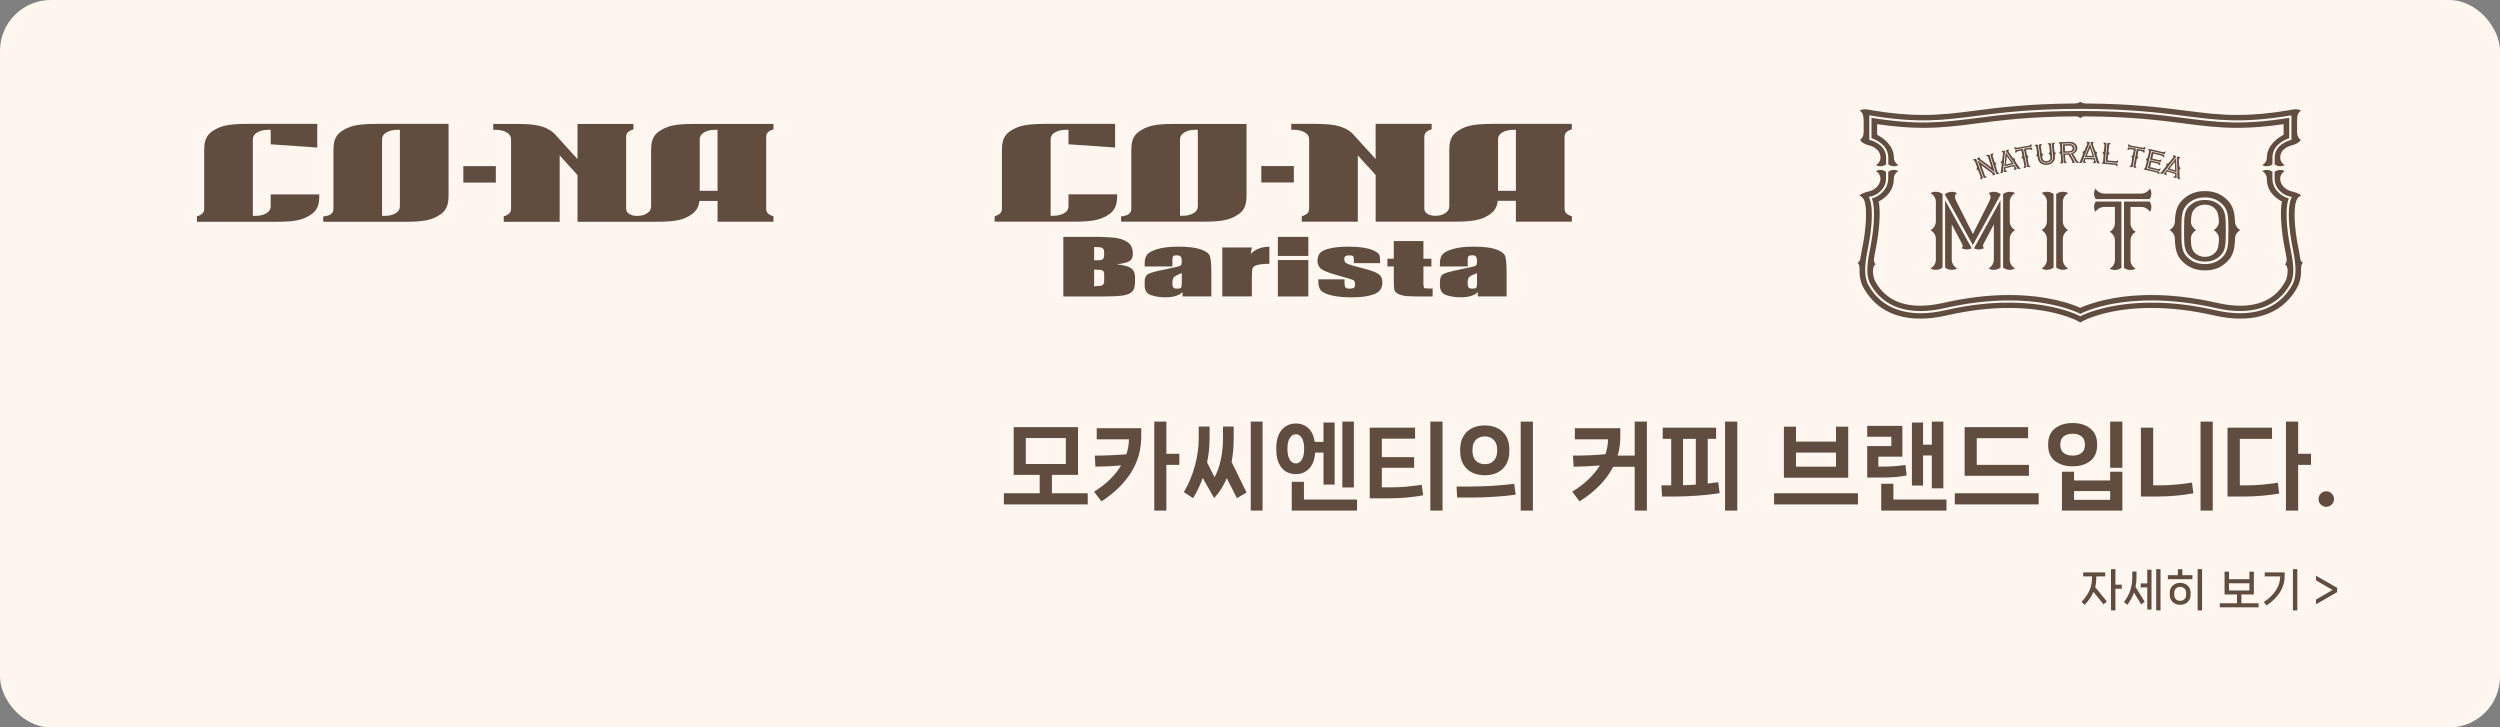
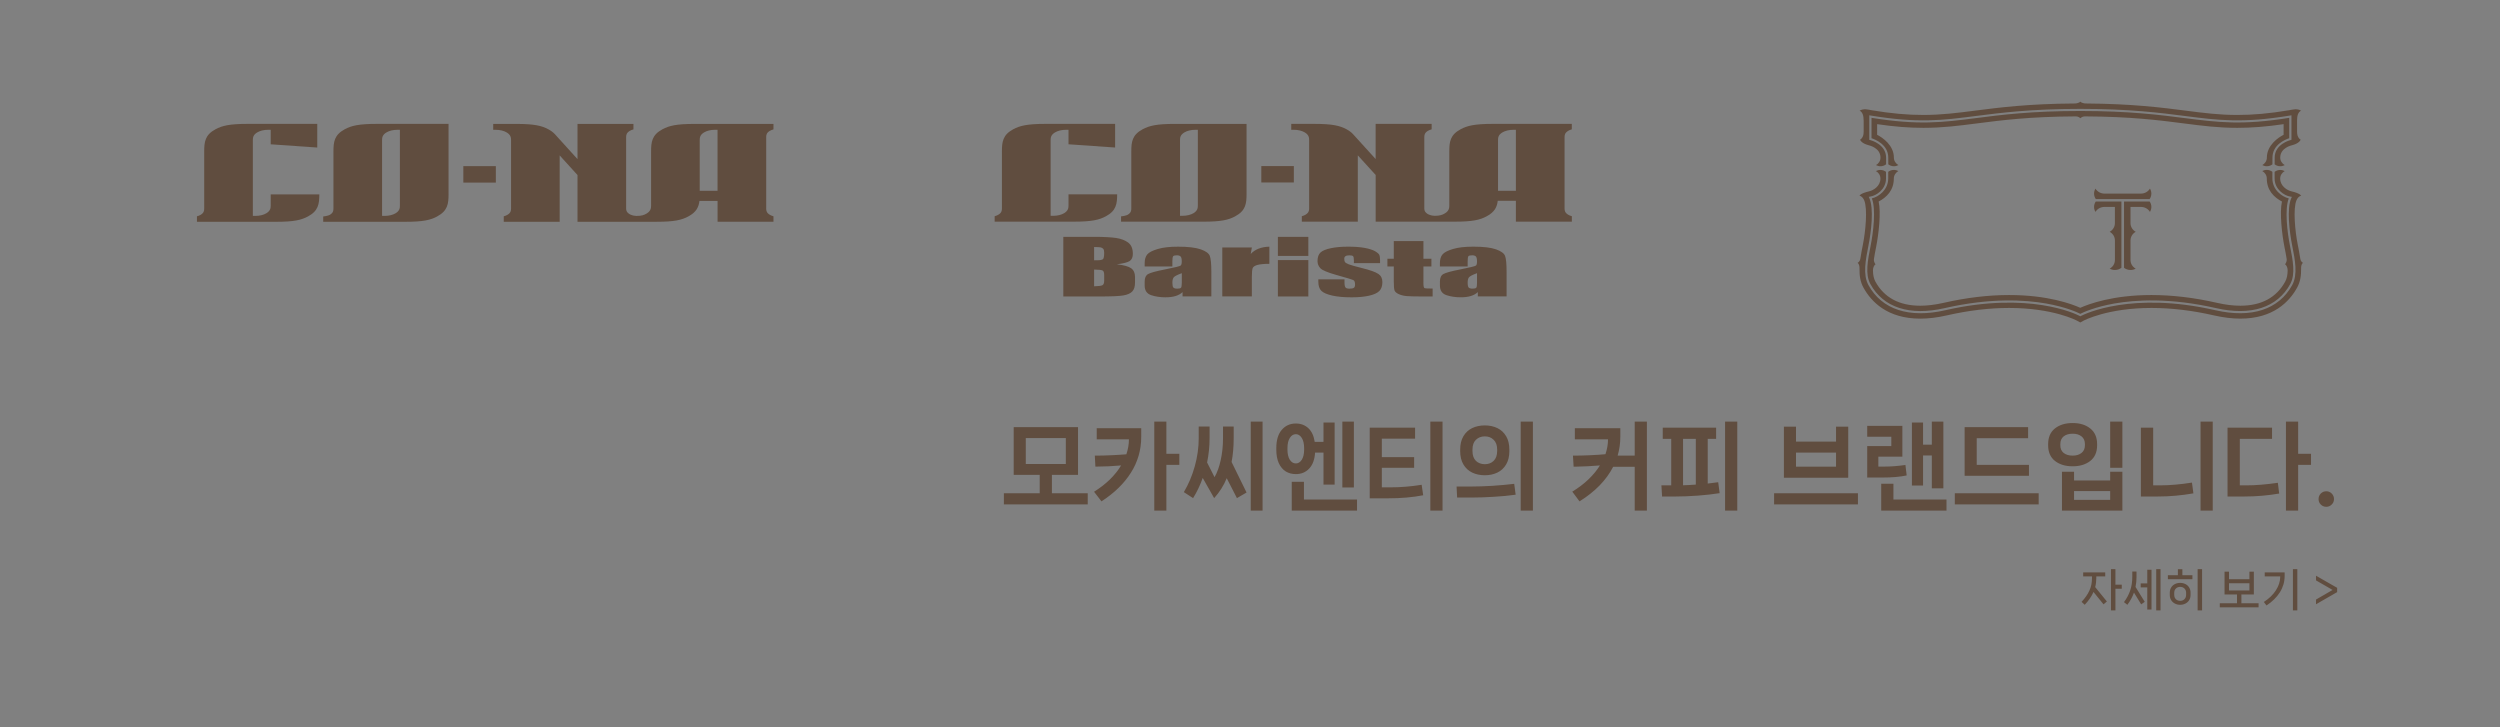
<svg xmlns="http://www.w3.org/2000/svg" width="787" height="229" viewBox="0 0 787 229" fill="none">
  <rect x="0" y="0" width="787" height="229" fill="#808080" stroke="none" />
-   <rect width="787" height="229" rx="16" fill="#FFF6F0" />
  <path d="M156.092 52.294H145.858V57.48H156.092V52.294ZM242.325 41.214C242.654 41.01 243.039 40.854 243.487 40.739V39.01H218.522C212.936 39.01 210.623 39.574 208.544 40.692C205.224 42.472 204.964 44.676 204.964 47.731V64.764C204.964 65.558 204.828 66.451 203.583 67.203C202.739 67.714 201.962 67.975 200.352 67.975C199.711 67.975 197.106 67.657 197.106 65.678V43.151C197.106 42.519 197.215 41.825 198.226 41.214C198.555 41.01 198.951 40.854 199.409 40.739V39.01H181.797V50.091L174.611 42.164C174.121 41.647 173.465 41.151 172.61 40.692C170.536 39.58 168.212 39.01 162.626 39.01H155.263V40.864H156.05C157.441 40.864 158.655 41.183 159.51 41.694C160.75 42.441 160.88 43.287 160.88 44.07V65.673C160.88 66.325 160.771 67.015 159.75 67.62C159.427 67.819 159.025 67.981 158.582 68.09V69.819H176.185V48.921L181.797 55.104V69.813H206.71C212.301 69.813 214.62 69.255 216.699 68.127C219.179 66.795 219.95 65.234 220.185 63.245H225.891V69.808H243.487V68.08C243.039 67.97 242.648 67.803 242.325 67.61C241.309 66.999 241.2 66.315 241.2 65.662V43.136C241.2 42.504 241.309 41.809 242.325 41.198M225.891 60.07H220.273V44.06C220.273 43.277 220.398 42.431 221.638 41.684C222.498 41.167 223.707 40.854 225.104 40.854H225.885V60.07H225.891ZM137.63 68.127C140.944 66.346 141.204 64.137 141.204 61.098V39H118.532C112.936 39 110.617 39.564 108.548 40.681C105.224 42.467 104.968 44.666 104.968 47.72V65.673C104.968 66.325 104.869 67.015 103.848 67.62C103.525 67.819 102.566 68.069 101.748 68.142V69.819H127.651C133.232 69.819 135.561 69.26 137.635 68.132M125.89 64.754C125.89 65.547 125.765 66.383 124.525 67.14C123.665 67.652 122.461 67.965 121.059 67.965H120.278V44.065C120.278 43.282 120.408 42.436 121.653 41.689C122.498 41.178 123.706 40.859 125.103 40.859H125.885V64.754H125.89ZM96.959 68.132C100.237 66.372 100.513 64.195 100.524 61.198H85.219V64.754C85.219 65.547 85.084 66.383 83.838 67.14C82.994 67.652 81.775 67.965 80.379 67.965H79.597V44.065C79.597 43.282 79.727 42.436 80.967 41.689C81.822 41.172 83.031 40.859 84.422 40.859H85.219V45.428L99.872 46.446V39H77.851C72.26 39 69.941 39.564 67.862 40.681C64.543 42.462 64.282 44.666 64.282 47.72V65.673C64.282 66.325 64.189 67.015 63.172 67.62C62.839 67.819 62.443 67.981 62 68.09V69.819H86.97C92.551 69.819 94.865 69.26 96.959 68.132Z" fill="#604D3F" />
  <path d="M407.306 52.269H397.061V57.446H407.306V52.269ZM493.638 41.197C493.963 40.998 494.357 40.838 494.802 40.724V39H469.81C464.217 39 461.9 39.565 459.823 40.678C456.496 42.459 456.239 44.656 456.239 47.709V64.728C456.239 65.515 456.107 66.412 454.858 67.165C454.013 67.673 453.237 67.935 451.627 67.935C450.988 67.935 448.374 67.621 448.374 65.647V43.138C448.374 42.504 448.488 41.808 449.493 41.197C449.824 40.998 450.223 40.838 450.68 40.724V39H433.051V50.066L425.854 42.145C425.363 41.625 424.707 41.129 423.856 40.678C421.779 39.565 419.45 39 413.857 39H406.484V40.855H407.277C408.664 40.855 409.885 41.169 410.741 41.682C411.985 42.424 412.117 43.269 412.117 44.056V65.641C412.117 66.292 412.003 66.977 410.981 67.587C410.661 67.787 410.25 67.947 409.811 68.061V69.779H427.435V48.902L433.056 55.083V69.779H457.997C463.595 69.779 465.924 69.219 468.001 68.095C470.484 66.771 471.254 65.207 471.488 63.221H477.201V69.779H494.819V68.061C494.368 67.947 493.98 67.781 493.655 67.587C492.639 66.977 492.525 66.292 492.525 65.641V43.138C492.525 42.504 492.633 41.808 493.655 41.197M477.201 60.054H471.58V44.062C471.58 43.28 471.705 42.436 472.949 41.688C473.811 41.174 475.021 40.861 476.419 40.861H477.201V60.054ZM351.547 83.202C353.556 82.957 354.897 82.62 355.593 82.197C356.267 81.758 356.62 80.999 356.62 79.903C356.62 78.265 356.124 77.107 355.165 76.37C354.195 75.646 352.934 75.16 351.358 74.915C349.778 74.681 347.46 74.556 344.401 74.556H334.733V93.332H345.954C349.857 93.332 352.431 93.229 353.698 92.99C354.948 92.767 355.873 92.356 356.443 91.746C357.026 91.129 357.305 90.193 357.305 88.921V87.18C357.305 85.959 356.906 85.057 356.107 84.463C355.296 83.875 353.79 83.447 351.547 83.196M347.597 88.367C347.597 89.126 347.403 89.594 347.032 89.788C346.661 89.982 345.794 90.096 344.424 90.119V84.857C345.862 84.88 346.764 84.977 347.101 85.154C347.432 85.325 347.597 85.81 347.597 86.615V88.367ZM347.215 81.575C346.947 81.809 346.347 81.929 345.4 81.929H344.424V77.763C345.417 77.78 346.096 77.803 346.445 77.866C346.787 77.934 347.067 78.083 347.283 78.317C347.5 78.551 347.597 78.962 347.597 79.555C347.597 80.662 347.472 81.341 347.215 81.581M388.837 68.095C392.153 66.32 392.416 64.112 392.416 61.07V39.006H369.713C364.12 39.006 361.791 39.571 359.719 40.684C356.392 42.47 356.135 44.661 356.135 47.715V65.647C356.135 66.297 356.033 66.982 355.017 67.593C354.691 67.793 353.733 68.038 352.911 68.112V69.784H378.844C384.431 69.784 386.76 69.225 388.837 68.101M377.081 64.728C377.081 65.515 376.955 66.354 375.717 67.108C374.86 67.616 373.645 67.935 372.247 67.935H371.465V44.062C371.465 43.28 371.596 42.436 372.846 41.688C373.69 41.174 374.9 40.861 376.299 40.861H377.081V64.728ZM348.111 68.101C351.393 66.343 351.672 64.174 351.684 61.172H336.366V64.734C336.366 65.521 336.229 66.36 334.985 67.113C334.134 67.621 332.924 67.941 331.52 67.941H330.738V44.062C330.738 43.28 330.87 42.436 332.114 41.688C332.97 41.174 334.18 40.861 335.567 40.861H336.366V45.42L351.039 46.442V39H328.986C323.388 39 321.065 39.565 318.987 40.678C315.666 42.459 315.403 44.656 315.403 47.709V65.641C315.403 66.292 315.312 66.977 314.29 67.587C313.959 67.781 313.566 67.947 313.115 68.061V69.779H338.106C343.699 69.779 346.022 69.219 348.111 68.095M402.278 93.332H411.866V81.861H402.278V93.332ZM402.278 80.565H411.866V74.556H402.278V80.565ZM448.095 88.978V83.881H450.611V81.444H448.095V75.885H438.763V81.444H436.755V83.881H438.763V88.567C438.763 90.096 438.849 91.078 439.02 91.483C439.191 91.888 439.619 92.259 440.304 92.585C440.995 92.898 441.8 93.104 442.707 93.201C443.615 93.281 445.127 93.326 447.244 93.326H450.994V90.838C449.476 90.838 448.614 90.792 448.403 90.678C448.197 90.553 448.089 89.999 448.089 88.978M433.89 86.227C433.039 85.633 431.27 85.005 428.565 84.338C426.544 83.835 425.209 83.453 424.553 83.196C423.902 82.922 423.502 82.683 423.377 82.46C423.234 82.249 423.177 81.901 423.177 81.427C423.177 81.073 423.308 80.816 423.571 80.645C423.828 80.468 424.222 80.377 424.752 80.377C425.392 80.377 425.802 80.468 425.957 80.668C426.122 80.85 426.202 81.301 426.202 82.009V82.842H434.443V81.952C434.443 81.176 434.369 80.605 434.209 80.246C434.044 79.886 433.581 79.492 432.828 79.058C432.069 78.636 430.967 78.294 429.558 78.031C428.131 77.774 426.413 77.649 424.381 77.649C422.35 77.649 420.54 77.803 418.994 78.123C417.447 78.436 416.369 78.882 415.718 79.464C415.073 80.057 414.753 80.965 414.753 82.192C414.753 83.053 415.062 83.807 415.649 84.44C416.254 85.074 417.915 85.77 420.649 86.546C423.913 87.454 425.711 88.007 426.065 88.196C426.402 88.373 426.567 88.846 426.567 89.571C426.567 90.108 426.442 90.45 426.173 90.61C425.911 90.792 425.46 90.872 424.798 90.872C424.187 90.872 423.771 90.747 423.571 90.496C423.36 90.262 423.246 89.714 423.246 88.886V87.927H415.01V88.664C415.01 89.948 415.318 90.912 415.952 91.54C416.585 92.168 417.738 92.676 419.428 93.052C421.111 93.423 423.126 93.6 425.494 93.6C427.623 93.6 429.455 93.429 430.973 93.087C432.48 92.75 433.558 92.259 434.203 91.614C434.843 90.975 435.174 90.039 435.174 88.784C435.174 87.665 434.751 86.792 433.901 86.221M377.965 78.488C376.361 77.923 373.987 77.654 370.843 77.654C368.206 77.654 366.077 77.894 364.439 78.391C362.79 78.882 361.694 79.441 361.146 80.103C360.615 80.748 360.341 81.667 360.341 82.854V83.881H369.062V82.272C369.062 81.416 369.153 80.879 369.302 80.679C369.45 80.474 369.838 80.371 370.46 80.371C371.025 80.371 371.419 80.497 371.659 80.748C371.893 80.987 372.018 81.507 372.018 82.312C372.018 82.957 371.898 83.373 371.693 83.59C371.47 83.795 369.838 84.201 366.779 84.806C363.92 85.365 362.133 85.861 361.42 86.272C360.701 86.683 360.341 87.471 360.341 88.624V89.885C360.341 91.443 361.015 92.448 362.373 92.915C363.731 93.372 365.227 93.595 366.853 93.595C368.097 93.595 369.165 93.463 370.072 93.189C370.962 92.91 371.704 92.505 372.269 91.951V93.315H381.332V85.588C381.332 83.048 381.161 81.37 380.842 80.548C380.522 79.732 379.563 79.047 377.971 78.482M372.024 89.166C372.024 89.936 371.933 90.416 371.756 90.598C371.567 90.787 371.196 90.867 370.614 90.867C369.998 90.867 369.587 90.758 369.382 90.519C369.165 90.296 369.068 89.771 369.068 88.983C369.068 88.281 369.193 87.751 369.433 87.385C369.673 87.009 370.529 86.546 372.03 85.998V89.172L372.024 89.166ZM470.906 78.482C469.314 77.917 466.94 77.649 463.789 77.649C461.158 77.649 459.024 77.888 457.386 78.385C455.742 78.876 454.652 79.435 454.099 80.097C453.556 80.742 453.282 81.661 453.282 82.848V83.875H462.02V82.266C462.02 81.41 462.094 80.873 462.248 80.674C462.402 80.468 462.791 80.365 463.424 80.365C463.978 80.365 464.377 80.491 464.605 80.742C464.839 80.982 464.965 81.501 464.965 82.306C464.965 82.951 464.857 83.367 464.651 83.584C464.434 83.79 462.796 84.195 459.743 84.8C456.884 85.359 455.103 85.856 454.367 86.267C453.653 86.678 453.288 87.465 453.288 88.618V89.879C453.288 91.437 453.967 92.442 455.32 92.91C456.684 93.366 458.173 93.589 459.811 93.589C461.044 93.589 462.128 93.458 463.025 93.184C463.926 92.904 464.651 92.499 465.222 91.945V93.309H474.273V85.582C474.273 83.042 474.108 81.364 473.788 80.542C473.463 79.726 472.504 79.041 470.906 78.476M464.965 89.16C464.965 89.931 464.879 90.41 464.708 90.593C464.531 90.781 464.149 90.861 463.561 90.861C462.973 90.861 462.539 90.752 462.328 90.513C462.129 90.29 462.02 89.765 462.02 88.978C462.02 88.276 462.134 87.745 462.374 87.379C462.608 87.003 463.481 86.541 464.965 85.993V89.166V89.16ZM394.082 77.911H384.779V93.309H394.082V87.225C394.082 85.73 394.179 84.788 394.356 84.372C394.539 83.961 395.03 83.63 395.834 83.402C396.633 83.185 397.889 83.053 399.595 83.053V77.649C397.021 77.729 395.064 78.493 393.723 79.949L394.088 77.917L394.082 77.911Z" fill="#604D3F" />
-   <path d="M642.691 60.793C643.188 60.519 643.759 60.37 644.369 60.37C645.168 60.37 645.893 60.639 646.464 61.078V84.226C645.893 84.666 645.168 84.934 644.369 84.934C643.759 84.934 643.188 84.78 642.691 84.506C643.696 83.947 644.369 82.914 644.369 81.727V75.215C644.369 74.033 643.69 73 642.691 72.441C643.69 71.888 644.369 70.855 644.369 69.662V63.572C644.369 62.385 643.696 61.346 642.691 60.793ZM649.386 60.365C648.593 60.365 647.868 60.633 647.291 61.078V84.226C647.868 84.666 648.598 84.934 649.386 84.934C649.997 84.934 650.579 84.78 651.07 84.506C650.065 83.947 649.386 82.914 649.386 81.727V75.215C649.386 74.033 650.059 73 651.07 72.441C650.059 71.888 649.386 70.855 649.386 69.662V63.572C649.386 62.385 650.065 61.352 651.07 60.793C650.573 60.519 649.997 60.37 649.386 60.365Z" fill="#604D3F" />
-   <path d="M694.107 62.95C696.122 62.95 697.617 63.526 698.975 64.822C700.613 66.385 700.682 68.406 700.682 72.481V72.817C700.682 76.887 700.613 78.918 698.975 80.477C697.623 81.772 696.122 82.348 694.107 82.348C692.109 82.348 690.546 81.749 689.21 80.477C687.607 78.941 687.538 76.967 687.549 72.989V72.315C687.544 68.332 687.612 66.351 689.21 64.822C690.551 63.543 692.109 62.95 694.107 62.95ZM697.32 79.546C698.085 78.736 698.427 77.846 698.541 75.209C698.541 74.027 697.839 72.989 696.841 72.435C697.845 71.882 698.524 70.854 698.524 69.661C698.393 67.344 698.045 66.511 697.326 65.741C696.607 64.947 695.488 64.428 694.107 64.428C692.743 64.428 691.596 64.947 690.871 65.741C690.141 66.511 689.81 67.344 689.695 69.661C689.701 70.843 690.38 71.876 691.373 72.429C690.38 72.989 689.655 74.056 689.678 75.249C689.73 77.823 690.101 78.736 690.865 79.54C691.584 80.334 692.737 80.847 694.107 80.847C695.477 80.847 696.601 80.334 697.32 79.535M703.564 69.821C703.627 70.94 704.3 71.904 705.253 72.429C704.254 72.989 703.575 74.016 703.581 75.203C703.495 78.131 703.096 80.471 701.035 82.44C699.238 84.169 697.035 85.133 694.113 85.128C691.191 85.128 688.959 84.163 687.156 82.44C685.055 80.431 684.707 78.034 684.645 74.952C684.559 73.873 683.914 72.943 682.978 72.429C683.988 71.87 684.662 70.837 684.662 69.656C684.764 66.894 685.21 64.702 687.156 62.841C688.959 61.112 691.196 60.153 694.113 60.153C697.035 60.153 699.243 61.118 701.041 62.841C702.999 64.713 703.461 66.922 703.569 69.713V69.821H703.564ZM701.503 72.812V72.469C701.503 68.183 701.424 66.037 699.557 64.257C698.039 62.796 696.356 62.151 694.107 62.157C691.875 62.157 690.129 62.819 688.634 64.257C686.796 66.009 686.716 68.103 686.711 72.298V72.977C686.711 77.178 686.796 79.267 688.628 81.019C690.123 82.457 691.87 83.125 694.101 83.125C696.333 83.125 698.034 82.48 699.552 81.019C701.418 79.232 701.503 77.098 701.498 72.812" fill="#604D3F" />
-   <path d="M607.735 60.792C608.226 60.519 608.796 60.37 609.413 60.37C610.206 60.37 610.925 60.633 611.507 61.078V84.226C610.925 84.665 610.206 84.939 609.413 84.939C608.796 84.939 608.226 84.785 607.729 84.511C608.739 83.952 609.413 82.919 609.413 81.732V75.22C609.413 74.039 608.739 73 607.735 72.447C608.733 71.893 609.413 70.86 609.413 69.673V63.583C609.413 62.396 608.733 61.358 607.735 60.804M626.123 63.583L621.061 73.662L615.97 63.583C615.365 62.385 615.097 61.358 616.096 60.804C615.605 60.53 615.028 60.376 614.412 60.382C613.579 60.382 612.808 60.684 612.215 61.169L621.05 77.143L629.856 61.169C629.268 60.678 628.497 60.382 627.658 60.382C627.042 60.382 626.477 60.536 625.98 60.81C626.979 61.363 626.654 62.516 626.117 63.589M614.412 84.945C615.028 84.945 615.599 84.785 616.096 84.511C615.091 83.952 614.412 82.919 614.412 81.738V70.626C614.532 70.86 616.815 75.22 617.659 76.733C618.019 77.372 617.848 77.857 617.522 78.091C618.019 78.365 618.584 78.525 619.2 78.525C619.737 78.525 620.239 78.399 620.696 78.176L612.323 63.047V84.243C612.894 84.683 613.624 84.951 614.418 84.951M624.582 78.097C624.246 77.868 624.069 77.377 624.44 76.738L627.658 70.632V81.743C627.658 82.93 626.979 83.963 625.98 84.523C626.477 84.797 627.042 84.951 627.658 84.951C628.452 84.951 629.176 84.683 629.753 84.243V63.058L621.409 78.182C621.854 78.399 622.362 78.53 622.904 78.525C623.509 78.525 624.086 78.371 624.577 78.091M632.669 60.382C631.876 60.382 631.145 60.65 630.58 61.084V84.232C631.145 84.671 631.876 84.939 632.669 84.939C633.28 84.939 633.856 84.78 634.341 84.511C633.343 83.952 632.669 82.919 632.669 81.732V75.22C632.669 74.039 633.343 73 634.347 72.447C633.343 71.893 632.669 70.86 632.669 69.667V63.578C632.669 62.39 633.348 61.352 634.347 60.798C633.851 60.524 633.286 60.37 632.669 60.376" fill="#604D3F" />
  <path d="M673.961 60.947C675.177 60.947 676.232 60.313 676.803 59.377C677.083 59.834 677.248 60.376 677.248 60.953C677.248 61.58 677.049 62.163 676.706 62.659H659.75C659.413 62.163 659.208 61.58 659.208 60.953C659.208 60.382 659.373 59.845 659.647 59.377C660.224 60.313 661.274 60.947 662.495 60.947H673.967H673.961ZM659.642 66.705C660.218 65.769 661.268 65.136 662.49 65.142H665.771V70.272C665.771 71.425 665.103 72.43 664.133 72.972C665.103 73.514 665.771 74.519 665.777 75.671V81.852C665.771 83.022 665.115 84.032 664.133 84.569C664.613 84.837 665.178 84.991 665.771 84.991C666.553 84.991 667.261 84.729 667.82 84.301V63.435H659.744C659.413 63.92 659.208 64.508 659.208 65.142C659.208 65.707 659.373 66.243 659.647 66.705M668.636 84.301C669.196 84.729 669.909 84.991 670.685 84.991C671.284 84.991 671.838 84.843 672.323 84.575C671.336 84.032 670.685 83.022 670.685 81.858V75.694C670.685 74.53 671.341 73.52 672.323 72.972C671.341 72.43 670.685 71.414 670.685 70.261V65.142H673.967C675.182 65.142 676.238 65.764 676.809 66.705C677.088 66.249 677.254 65.707 677.254 65.136C677.254 64.508 677.054 63.92 676.712 63.435H668.642V84.301H668.636Z" fill="#604D3F" />
  <path d="M718.882 42.433V39.083C713.517 39.876 708.837 40.247 704.312 40.247C698.359 40.247 693.348 39.608 687.55 38.86C679.714 37.85 670.868 36.714 656.429 36.64C655.926 36.634 655.407 36.748 654.899 37.211C654.391 36.748 653.872 36.634 653.375 36.64C638.942 36.714 630.09 37.85 622.254 38.86C616.45 39.608 611.451 40.247 605.498 40.247C600.972 40.247 596.287 39.876 590.922 39.083V42.433C592.64 43.312 596.195 45.726 596.195 49.629C596.195 50.628 596.778 51.501 597.622 51.969C597.211 52.198 596.72 52.335 596.207 52.335C595.539 52.335 594.911 52.106 594.438 51.73L594.426 49.624C594.426 45.469 590.243 43.865 589.147 43.511V37.091C603.98 39.493 611.559 38.523 622.02 37.182C629.782 36.178 639.438 34.934 654.899 34.939C670.366 34.939 680.022 36.183 687.784 37.182C698.239 38.523 705.818 39.493 720.651 37.091V43.511C719.555 43.865 715.372 45.469 715.372 49.624L715.361 51.73C714.887 52.106 714.265 52.335 713.586 52.335C713.072 52.335 712.587 52.203 712.17 51.969C713.015 51.507 713.609 50.628 713.609 49.624C713.609 45.726 717.164 43.306 718.876 42.433M586.682 37.941V41.497C586.682 43.5 585.552 43.956 585.552 43.956C585.552 43.956 585.848 45.098 588.234 45.714C588.514 45.788 591.978 46.57 591.978 49.624C591.978 50.628 591.407 51.501 590.562 51.969C590.979 52.198 591.458 52.335 591.978 52.335C592.646 52.335 593.256 52.106 593.741 51.73V49.629C593.736 45.383 588.919 44.133 588.713 44.088L588.451 44.019V36.292L588.856 36.366C603.854 38.849 611.439 37.867 621.929 36.52C629.708 35.521 639.387 34.271 654.899 34.271C670.411 34.271 680.096 35.521 687.875 36.52C698.365 37.867 705.944 38.843 720.937 36.366L721.348 36.292V44.019L721.085 44.088C720.88 44.133 716.063 45.383 716.068 49.624L716.057 51.73C716.542 52.106 717.141 52.335 717.815 52.335C718.334 52.335 718.819 52.198 719.23 51.969C718.391 51.501 717.821 50.628 717.815 49.624C717.815 46.565 721.279 45.788 721.559 45.714C723.944 45.104 724.247 43.951 724.247 43.951C724.247 43.951 723.117 43.494 723.117 41.497V37.941C723.117 36.469 723.402 35.316 724.384 34.837C723.025 34.066 721.741 34.511 720.634 34.694C714.459 35.738 709.265 36.189 704.3 36.189C698.627 36.189 693.759 35.567 688.103 34.837C680.559 33.866 671.227 32.668 656.577 32.576C656.029 32.576 655.173 32.342 654.893 32C654.608 32.337 653.758 32.571 653.204 32.576C638.548 32.662 629.228 33.861 621.678 34.837C616.033 35.561 611.154 36.183 605.487 36.189C600.521 36.189 595.328 35.733 589.153 34.694C588.051 34.511 586.761 34.066 585.403 34.837C586.379 35.31 586.67 36.463 586.67 37.941M725 82.754C724.275 82.354 724.167 81.721 724.076 81.116C723.87 79.735 723.596 78.342 723.322 76.961C722.506 72.892 721.793 65.712 722.934 63.041C723.465 61.803 724.401 61.586 724.401 61.586C724.401 61.586 724.081 60.867 721.319 60.222C720.081 59.937 717.803 58.63 717.803 56.21C717.803 55.205 718.38 54.332 719.224 53.858C718.814 53.63 718.328 53.499 717.803 53.499C717.136 53.499 716.531 53.727 716.051 54.104V56.21C716.051 59.571 719.03 61.592 721.039 61.9L721.484 61.968L721.302 62.362C719.829 65.621 720.714 72.954 721.576 77.269C722.472 81.778 723.396 86.446 721.587 89.739C717.37 97.45 708.78 100.263 697.4 97.661C671.085 91.64 656.326 98.825 655.139 99.436L654.888 99.573H654.882L654.637 99.436C653.45 98.819 638.691 91.634 612.381 97.661C601.001 100.269 592.412 97.455 588.183 89.739C586.379 86.441 587.304 81.778 588.194 77.269C589.056 72.954 589.94 65.615 588.462 62.356L588.285 61.962L588.725 61.888C590.739 61.586 593.713 59.566 593.713 56.204V54.098C593.233 53.727 592.628 53.493 591.961 53.493C591.441 53.493 590.962 53.624 590.54 53.853C591.384 54.326 591.961 55.2 591.961 56.204C591.961 58.624 589.689 59.937 588.451 60.216C585.683 60.861 585.363 61.58 585.363 61.58C585.363 61.58 586.311 61.797 586.836 63.03C587.983 65.701 587.258 72.88 586.448 76.95C586.174 78.331 585.9 79.723 585.694 81.104C585.603 81.709 585.494 82.343 584.775 82.742C585.346 83.227 585.386 84.009 585.369 84.552C585.323 86.703 585.62 88.74 586.607 90.527C589.056 94.99 594.141 100.309 604.511 100.309C607.073 100.309 609.858 99.972 612.78 99.304C619.618 97.735 626.244 96.942 632.47 96.942C646.333 96.942 653.746 100.902 653.815 100.942L654.871 101.513H654.876L655.932 100.937C656.006 100.897 663.42 96.942 677.283 96.942C683.515 96.942 690.147 97.729 696.984 99.299C699.906 99.961 702.691 100.303 705.253 100.303C715.618 100.303 720.708 94.978 723.151 90.515C724.133 88.729 724.435 86.692 724.389 84.54C724.378 83.998 724.407 83.216 724.989 82.731M654.882 98.791C655.704 98.368 659.322 96.651 665.703 95.526C672.289 94.374 683.155 93.694 697.56 96.987C708.598 99.521 716.913 96.828 720.971 89.408C722.666 86.315 721.798 81.978 720.885 77.378C720.035 73.114 719.167 65.855 720.503 62.453C718.283 61.917 715.355 59.708 715.349 56.193V54.087C714.864 53.716 714.242 53.482 713.569 53.482C713.049 53.482 712.57 53.613 712.159 53.841C712.998 54.315 713.586 55.188 713.586 56.193C713.586 59.862 715.812 62.117 718.357 63.435C717.575 66.933 718.368 73.799 719.139 77.692C719.384 78.93 719.63 80.174 719.824 81.39C719.921 82 719.835 82.457 719.339 83.233C719.892 83.513 720.155 84.483 720.149 85.082C720.143 86.441 719.932 87.645 719.396 88.626C716.628 93.683 711.868 96.24 705.248 96.24C703.016 96.24 700.562 95.943 697.965 95.344C690.803 93.706 683.846 92.873 677.277 92.873C665.115 92.873 657.536 95.698 654.876 96.896H654.871C652.211 95.698 644.638 92.873 632.47 92.873C625.901 92.873 618.955 93.706 611.787 95.349C609.185 95.937 606.742 96.24 604.511 96.24C597.89 96.24 593.125 93.683 590.363 88.626C589.832 87.65 589.621 86.441 589.609 85.088C589.604 84.483 589.86 83.513 590.414 83.239C589.918 82.468 589.838 82.006 589.935 81.395C590.123 80.18 590.368 78.93 590.614 77.697C591.39 73.799 592.189 66.939 591.401 63.441C593.947 62.122 596.173 59.868 596.178 56.198C596.178 55.194 596.76 54.321 597.605 53.847C597.183 53.619 596.703 53.487 596.19 53.487C595.516 53.487 594.894 53.721 594.415 54.092V56.198C594.403 59.714 591.476 61.923 589.261 62.459C590.597 65.861 589.718 73.12 588.873 77.383C587.96 81.983 587.098 86.326 588.793 89.414C592.857 96.833 601.166 99.527 612.198 96.993C626.603 93.7 637.481 94.379 644.056 95.532C650.436 96.656 654.06 98.374 654.871 98.791H654.882Z" fill="#604D3F" />
-   <path d="M634.074 51.866C632.812 52.135 632.185 52.283 630.94 52.591C630.889 53.173 630.872 53.459 630.826 54.035C630.826 54.052 630.826 54.064 630.826 54.081C631.02 54.166 631.249 54.195 631.471 54.138C631.637 54.098 631.779 54.018 631.894 53.915C631.688 53.858 631.505 53.744 631.38 53.579C631.323 53.493 631.323 53.413 631.323 53.305C631.334 53.202 631.357 52.956 631.357 52.945C632.356 52.694 632.864 52.58 633.874 52.357C633.885 52.369 634.017 52.58 634.079 52.671C634.131 52.763 634.171 52.831 634.159 52.934C634.125 53.139 634.017 53.322 633.857 53.459C634.011 53.504 634.182 53.51 634.342 53.476C634.57 53.425 634.759 53.305 634.89 53.145C634.878 53.128 634.873 53.111 634.861 53.099C634.553 52.603 634.382 52.363 634.068 51.866M635.626 52.591C635.329 52.14 634.884 51.484 634.41 50.805C634.228 50.531 634.228 50.2 634.382 49.926C634.051 49.943 633.72 49.806 633.526 49.532C632.898 48.636 632.396 47.968 632.373 47.928C632.167 47.643 632.242 47.335 632.499 47.124C632.339 47.084 632.162 47.078 631.979 47.118C631.739 47.175 631.534 47.301 631.391 47.472C632.538 49.121 633.098 49.949 634.182 51.627C634.576 52.232 634.77 52.534 635.147 53.139C635.318 53.202 635.512 53.225 635.706 53.185C635.877 53.151 636.02 53.076 636.145 52.979C635.923 52.911 635.746 52.768 635.626 52.586M630.518 47.461C630.335 47.506 630.187 47.586 630.056 47.689C630.393 47.769 630.598 48.02 630.552 48.351C630.547 48.397 630.432 49.207 630.301 50.274C630.256 50.599 630.033 50.873 629.725 51.005C629.999 51.17 630.159 51.467 630.124 51.792C630.033 52.608 629.947 53.385 629.902 53.915C629.873 54.132 629.788 54.332 629.628 54.486C629.776 54.526 629.947 54.526 630.113 54.486C630.301 54.435 630.461 54.332 630.581 54.201C630.581 54.127 630.587 54.092 630.592 54.012C630.638 53.379 630.667 53.048 630.712 52.414C630.878 50.451 630.975 49.475 631.214 47.506C631.009 47.415 630.764 47.392 630.524 47.455M651.463 48.242C650.67 48.271 650.276 48.288 649.483 48.334C649.546 49.492 649.58 50.074 649.648 51.227C649.814 51.347 650.014 51.404 650.242 51.393C650.413 51.381 650.562 51.336 650.699 51.261C650.419 51.113 650.214 50.845 650.191 50.525C650.156 49.806 650.145 49.447 650.099 48.727C650.516 48.705 650.721 48.699 651.127 48.688C651.555 49.389 651.754 49.743 652.154 50.451C652.354 50.794 652.462 51.05 652.171 51.204C652.308 51.273 652.468 51.319 652.639 51.313C652.867 51.307 653.061 51.221 653.204 51.09C652.559 49.943 652.234 49.372 651.543 48.237C651.515 48.237 651.486 48.237 651.463 48.237M646.726 47.506C646.664 46.821 646.635 46.479 646.572 45.794C646.544 45.474 646.721 45.172 647.012 45.001C646.858 44.932 646.681 44.904 646.498 44.921C646.264 44.938 646.053 45.029 645.899 45.166C646.047 46.821 646.127 47.649 646.287 49.304C646.373 50.228 645.83 51.267 644.421 51.416C643.017 51.57 642.246 50.674 642.109 49.755C641.875 48.105 641.767 47.278 641.533 45.634C641.345 45.532 641.122 45.492 640.877 45.526C640.7 45.549 640.534 45.611 640.397 45.708C640.722 45.817 640.962 46.068 641.008 46.388C641.111 47.072 641.162 47.409 641.259 48.088C641.31 48.414 641.151 48.716 640.888 48.904C641.196 49.013 641.436 49.27 641.482 49.589C641.499 49.703 641.504 49.766 641.516 49.88C641.733 51.284 643.011 52.049 644.478 51.895C645.927 51.741 647.012 50.719 646.892 49.31C646.875 49.196 646.869 49.133 646.863 49.013C646.835 48.693 647.006 48.391 647.28 48.225C646.983 48.094 646.761 47.831 646.732 47.506M634.439 47.306C634.365 47.461 634.348 47.632 634.382 47.803C634.416 47.951 634.496 48.088 634.61 48.202C634.724 47.906 634.998 47.672 635.363 47.609C635.752 47.535 635.946 47.489 636.339 47.426C636.448 47.986 636.511 48.265 636.613 48.83C636.676 49.144 636.539 49.452 636.294 49.658C636.602 49.755 636.842 49.989 636.904 50.303C637.047 50.982 637.11 51.319 637.247 51.998C637.304 52.312 637.173 52.626 636.933 52.825C637.087 52.871 637.247 52.888 637.418 52.854C637.641 52.814 637.823 52.711 637.96 52.563C637.521 50.274 637.304 49.133 636.864 46.85C635.894 47.021 635.409 47.112 634.445 47.306M639.524 46.422C638.554 46.565 638.069 46.639 637.104 46.81C637.538 49.093 637.749 50.24 638.183 52.529C638.365 52.62 638.577 52.654 638.793 52.62C638.965 52.591 639.107 52.529 639.233 52.431C638.93 52.323 638.696 52.078 638.634 51.758C638.514 51.085 638.457 50.742 638.325 50.069C638.268 49.755 638.405 49.441 638.668 49.247C638.348 49.138 638.109 48.893 638.052 48.579C637.943 48.02 637.897 47.734 637.789 47.175C638.183 47.112 638.377 47.078 638.776 47.015C639.136 46.958 639.478 47.084 639.69 47.318C639.752 47.181 639.781 47.021 639.758 46.861C639.729 46.69 639.638 46.542 639.513 46.422M631.414 47.894C631.203 49.675 631.112 50.565 630.958 52.346C632.15 52.049 632.75 51.912 633.948 51.655C632.966 50.137 632.453 49.389 631.414 47.894ZM631.768 49.19C632.367 50.052 632.658 50.485 633.246 51.358C632.527 51.518 632.173 51.598 631.46 51.769C631.574 50.736 631.631 50.223 631.768 49.19ZM644.392 51.216C645.648 51.079 646.127 50.183 646.047 49.338C645.887 47.683 645.808 46.85 645.648 45.195C645.471 45.092 645.248 45.035 645.009 45.063C644.826 45.081 644.66 45.138 644.518 45.235C644.832 45.349 645.066 45.611 645.094 45.937C645.168 46.622 645.203 46.964 645.271 47.649C645.3 47.968 645.14 48.271 644.872 48.448C645.174 48.568 645.397 48.825 645.431 49.15C645.448 49.253 645.448 49.298 645.454 49.401C645.534 50.171 645.094 50.668 644.341 50.748C643.576 50.828 643.034 50.434 642.937 49.669C642.92 49.572 642.92 49.521 642.903 49.418C642.857 49.099 643.017 48.796 643.279 48.613C642.977 48.493 642.749 48.242 642.703 47.923C642.612 47.238 642.572 46.895 642.48 46.216C642.435 45.897 642.594 45.594 642.88 45.406C642.72 45.343 642.543 45.326 642.36 45.343C642.126 45.372 641.921 45.469 641.767 45.611C641.995 47.261 642.104 48.083 642.332 49.738C642.452 50.582 643.125 51.353 644.386 51.221M634.382 47.101C635.352 46.913 635.831 46.821 636.802 46.644C636.899 46.633 636.956 46.627 637.047 46.604C638.012 46.439 638.502 46.359 639.478 46.211C639.553 46.062 639.593 45.891 639.564 45.714C639.541 45.56 639.467 45.417 639.364 45.309C639.239 45.589 638.942 45.811 638.577 45.874C637.19 46.091 636.493 46.211 635.112 46.479C634.747 46.547 634.393 46.439 634.159 46.216C634.108 46.365 634.091 46.519 634.125 46.673C634.159 46.844 634.262 46.992 634.388 47.107M628.772 53.938C628.692 53.681 628.652 53.55 628.572 53.293C628.446 52.871 628.384 52.66 628.252 52.237C628.161 51.929 628.27 51.604 628.504 51.381C628.184 51.313 627.904 51.096 627.813 50.782C627.613 50.143 627.516 49.823 627.328 49.19C627.242 48.876 627.351 48.551 627.596 48.328C627.436 48.294 627.259 48.3 627.077 48.345C626.843 48.414 626.654 48.545 626.523 48.699C627.271 51.124 627.647 52.334 628.395 54.754C628.583 54.828 628.8 54.84 629.017 54.783C629.183 54.737 629.325 54.651 629.439 54.543C629.126 54.475 628.857 54.258 628.766 53.938M672.443 46.587C672.534 46.604 672.586 46.616 672.683 46.633C673.653 46.804 674.132 46.895 675.102 47.09C675.239 46.97 675.331 46.827 675.365 46.656C675.405 46.496 675.382 46.348 675.331 46.199C675.097 46.428 674.749 46.53 674.383 46.462C672.996 46.194 672.306 46.079 670.925 45.857C670.548 45.8 670.257 45.577 670.131 45.292C670.029 45.406 669.955 45.549 669.932 45.708C669.903 45.885 669.932 46.051 670.012 46.199C670.988 46.348 671.478 46.422 672.449 46.587M626.295 48.767C626.095 48.699 625.861 48.693 625.633 48.762C625.45 48.807 625.302 48.899 625.182 49.013C625.519 49.07 625.798 49.281 625.895 49.589C626.289 50.822 626.489 51.444 626.877 52.677C625.599 51.701 624.948 51.227 623.612 50.285C623.304 50.074 623.139 49.8 623.378 49.566C623.207 49.538 623.03 49.555 622.859 49.612C622.614 49.692 622.42 49.835 622.3 50.023C624.685 51.695 625.833 52.563 628.036 54.355C627.345 52.123 626.997 51.01 626.295 48.767ZM624.469 55.953C624.663 56.016 624.879 56.027 625.091 55.953C625.25 55.907 625.393 55.81 625.502 55.702C625.182 55.639 624.908 55.433 624.794 55.125C624.366 53.898 624.155 53.288 623.721 52.06C625.045 52.996 625.69 53.476 626.968 54.452C627.248 54.674 627.408 54.954 627.185 55.177C627.339 55.211 627.51 55.205 627.67 55.16C627.899 55.097 628.087 54.954 628.201 54.777C626.004 52.979 624.862 52.112 622.482 50.434C623.281 52.643 623.681 53.744 624.469 55.947M621.427 50.08C621.25 50.143 621.101 50.24 620.981 50.354C621.324 50.394 621.609 50.599 621.729 50.902C621.963 51.53 622.072 51.838 622.306 52.466C622.414 52.768 622.334 53.099 622.111 53.339C622.442 53.385 622.722 53.59 622.842 53.892C623.087 54.56 623.207 54.897 623.458 55.565C623.567 55.867 623.487 56.193 623.276 56.426C623.43 56.449 623.601 56.444 623.767 56.381C623.972 56.312 624.149 56.175 624.246 56.021C623.384 53.63 622.956 52.437 622.094 50.057C621.889 49.995 621.655 49.995 621.432 50.074M665.811 50.731C664.887 50.628 664.413 50.577 663.483 50.502C663.534 49.903 663.574 49.612 663.625 49.024C663.66 48.699 663.882 48.436 664.179 48.317C663.899 48.14 663.739 47.837 663.774 47.518C663.836 46.856 663.871 46.525 663.933 45.868C663.962 45.549 664.19 45.28 664.504 45.16C664.362 45.069 664.202 45.012 664.013 45.001C663.779 44.984 663.557 45.035 663.374 45.138C663.169 47.449 663.06 48.608 662.855 50.925C664.327 51.05 665.064 51.124 666.53 51.296C666.65 51.17 666.724 51.022 666.747 50.851C666.77 50.691 666.747 50.542 666.679 50.4C666.479 50.639 666.154 50.776 665.811 50.736M675.85 53.105C676.113 52.015 676.244 51.473 676.501 50.383C676.523 50.297 676.535 50.263 676.552 50.177C676.815 49.11 676.94 48.579 677.203 47.506C678.863 47.877 679.697 48.083 681.346 48.516C681.489 48.408 681.591 48.271 681.643 48.094C681.688 47.94 681.677 47.791 681.637 47.643C681.392 47.849 681.032 47.94 680.667 47.843C679.086 47.438 678.298 47.249 676.7 46.913C676.523 46.873 676.347 46.878 676.181 46.918C676.444 47.13 676.575 47.443 676.501 47.763C676.347 48.431 676.267 48.767 676.107 49.435C676.033 49.749 675.782 49.983 675.462 50.074C675.713 50.274 675.833 50.594 675.764 50.913C675.605 51.587 675.53 51.923 675.365 52.591C675.285 52.905 675.045 53.139 674.743 53.23C674.863 53.328 675.005 53.407 675.165 53.442C676.649 53.755 677.391 53.932 678.863 54.303C679.194 54.395 679.44 54.64 679.525 54.937C679.634 54.828 679.714 54.703 679.765 54.543C679.816 54.372 679.811 54.206 679.754 54.047C678.196 53.636 677.419 53.447 675.856 53.099M675.137 47.78C675.171 47.609 675.148 47.438 675.08 47.284C674.109 47.095 673.636 46.998 672.665 46.833C672.226 49.116 672.003 50.263 671.575 52.546C671.707 52.694 671.895 52.797 672.112 52.842C672.277 52.871 672.443 52.859 672.597 52.814C672.352 52.614 672.22 52.3 672.283 51.986C672.414 51.313 672.483 50.976 672.614 50.297C672.683 49.983 672.928 49.738 673.242 49.641C672.991 49.435 672.854 49.127 672.911 48.813C673.019 48.254 673.076 47.968 673.19 47.409C673.584 47.483 673.778 47.518 674.166 47.592C674.526 47.66 674.806 47.894 674.914 48.185C675.028 48.077 675.108 47.934 675.142 47.78M682.225 53.305C683.412 53.647 684 53.824 685.176 54.206C685.147 52.42 685.13 51.524 685.044 49.726C683.891 51.142 683.326 51.861 682.219 53.305M682.973 53.059C683.629 52.232 683.971 51.827 684.645 51.01C684.69 52.049 684.702 52.568 684.736 53.596C684.034 53.379 683.675 53.27 682.973 53.065M669.994 46.405C669.875 46.519 669.789 46.679 669.76 46.85C669.738 47.01 669.76 47.158 669.818 47.301C670.034 47.067 670.371 46.941 670.742 46.992C671.136 47.055 671.324 47.084 671.724 47.152C671.621 47.717 671.575 47.997 671.461 48.562C671.41 48.876 671.164 49.121 670.851 49.224C671.113 49.412 671.256 49.726 671.193 50.04C671.079 50.719 671.016 51.056 670.885 51.741C670.828 52.06 670.594 52.3 670.291 52.409C670.417 52.506 670.56 52.574 670.731 52.603C670.948 52.637 671.164 52.603 671.341 52.511C671.775 50.223 671.992 49.076 672.42 46.787C671.456 46.627 670.965 46.542 669.994 46.399M685.084 49.292C684.953 49.116 684.759 48.973 684.519 48.899C684.337 48.847 684.16 48.836 684 48.87C684.234 49.104 684.279 49.418 684.063 49.686C684.034 49.715 683.492 50.354 682.796 51.204C682.584 51.461 682.236 51.575 681.905 51.535C682.042 51.815 682.019 52.146 681.814 52.409C681.295 53.053 680.804 53.687 680.473 54.104C680.336 54.281 680.142 54.412 679.925 54.463C680.033 54.572 680.187 54.651 680.342 54.697C680.536 54.748 680.73 54.743 680.901 54.697C680.947 54.634 680.969 54.606 681.015 54.543C681.403 54.024 681.597 53.755 681.991 53.236C683.195 51.65 683.817 50.862 685.09 49.298M680.353 48.962C680.713 49.053 680.975 49.31 681.066 49.601C681.181 49.498 681.272 49.367 681.317 49.213C681.363 49.047 681.352 48.876 681.295 48.716C679.748 48.305 678.966 48.117 677.397 47.763C677.157 48.75 677.037 49.235 676.803 50.223C678.121 50.52 678.783 50.674 680.096 51.016C680.233 50.913 680.33 50.771 680.381 50.599C680.421 50.445 680.416 50.291 680.37 50.143C680.136 50.354 679.782 50.445 679.434 50.354C678.664 50.166 678.276 50.074 677.511 49.892C677.665 49.287 677.739 48.979 677.893 48.368C678.881 48.602 679.377 48.716 680.359 48.962M680.096 52.962C679.868 53.179 679.52 53.27 679.177 53.179C678.241 52.945 677.768 52.825 676.826 52.608C676.986 51.975 677.066 51.661 677.22 51.028C677.985 51.204 678.367 51.29 679.126 51.484C679.468 51.57 679.725 51.821 679.811 52.112C679.931 52.015 680.016 51.878 680.062 51.724C680.108 51.553 680.096 51.376 680.039 51.227C678.726 50.885 678.07 50.725 676.752 50.428C676.501 51.433 676.381 51.929 676.135 52.939C677.614 53.27 678.35 53.447 679.811 53.835C679.942 53.727 680.045 53.584 680.096 53.413C680.142 53.265 680.136 53.111 680.096 52.956M657.878 44.835C657.707 44.698 657.479 44.613 657.233 44.607C657.051 44.607 656.874 44.647 656.725 44.715C657.022 44.875 657.148 45.172 657.016 45.474C656.999 45.514 656.668 46.268 656.24 47.272C656.115 47.569 655.818 47.769 655.493 47.82C655.709 48.048 655.778 48.379 655.652 48.682C655.344 49.441 655.053 50.166 654.853 50.668C654.785 50.856 654.654 51.016 654.482 51.124C654.226 50.965 653.946 50.679 653.786 50.405C653.33 49.606 653.096 49.207 652.616 48.414C653.324 48.163 653.952 47.569 653.946 46.633C653.935 45.514 652.993 44.584 651.435 44.636C650.231 44.675 649.631 44.71 648.433 44.778C648.25 44.784 648.079 44.841 647.942 44.926C648.25 45.058 648.467 45.326 648.496 45.646C648.541 46.313 648.558 46.644 648.61 47.318C648.627 47.637 648.456 47.928 648.176 48.094C648.473 48.225 648.684 48.493 648.713 48.813C648.758 49.526 648.787 49.88 648.832 50.594C648.849 50.919 648.684 51.21 648.416 51.376C648.558 51.438 648.724 51.473 648.889 51.467C649.106 51.45 649.312 51.37 649.466 51.239C649.317 48.836 649.243 47.632 649.095 45.229C650.008 45.178 650.459 45.155 651.372 45.126C652.314 45.092 653.341 45.583 653.352 46.673C653.37 47.495 652.77 48.077 651.834 48.214C652.536 49.389 652.879 49.977 653.535 51.17C653.695 51.244 653.889 51.29 654.072 51.29C654.22 51.29 654.368 51.256 654.494 51.193C654.619 51.256 654.762 51.29 654.91 51.29C655.11 51.29 655.287 51.227 655.441 51.136C655.47 51.062 655.481 51.028 655.498 50.959C655.721 50.354 655.829 50.057 656.063 49.452C656.76 47.603 657.125 46.684 657.895 44.847M686.072 53.71C686.054 53.385 686.243 53.099 686.528 52.951C686.231 52.797 686.02 52.511 686.003 52.186C685.946 51.107 685.895 50.285 685.889 50.246C685.872 49.903 686.1 49.669 686.437 49.623C686.323 49.509 686.169 49.418 685.992 49.355C685.746 49.287 685.507 49.287 685.295 49.361C685.381 51.341 685.41 52.329 685.427 54.298C685.432 55.011 685.432 55.359 685.432 56.078C685.541 56.215 685.701 56.329 685.883 56.392C686.049 56.455 686.214 56.455 686.374 56.432C686.22 56.272 686.146 56.056 686.14 55.839C686.123 55.308 686.1 54.526 686.066 53.704M662.855 51.136C662.764 51.124 662.724 51.124 662.627 51.119C662.632 51.033 662.644 50.987 662.644 50.902C662.849 48.59 662.952 47.432 663.146 45.115C662.986 44.984 662.775 44.892 662.541 44.875C662.358 44.864 662.187 44.892 662.033 44.955C662.318 45.126 662.501 45.423 662.467 45.743C662.415 46.405 662.387 46.736 662.33 47.398C662.313 47.717 662.084 47.986 661.788 48.111C662.067 48.288 662.238 48.579 662.21 48.904C662.147 49.618 662.124 49.966 662.067 50.679C662.039 51.005 661.833 51.267 661.542 51.398C661.673 51.478 661.828 51.541 662.004 51.553C663.477 51.661 664.219 51.73 665.686 51.895C666.028 51.929 666.302 52.14 666.433 52.426C666.53 52.306 666.593 52.163 666.616 52.003C666.639 51.832 666.604 51.661 666.53 51.513C665.058 51.336 664.327 51.261 662.849 51.136M651.68 48.014C651.68 48.014 651.692 48.014 651.703 48.014C652.399 47.934 653.118 47.557 653.101 46.684C653.084 45.589 651.966 45.32 651.372 45.343C650.562 45.372 650.156 45.383 649.346 45.434C649.403 46.507 649.437 47.044 649.5 48.123C650.293 48.077 650.687 48.06 651.486 48.037C651.549 48.037 651.612 48.026 651.68 48.02M650.082 47.643C650.042 46.935 650.025 46.582 649.985 45.88C650.544 45.845 650.824 45.84 651.383 45.823C652.034 45.8 652.468 46.159 652.479 46.673C652.491 47.192 652.085 47.569 651.446 47.586C650.898 47.603 650.624 47.615 650.077 47.643M682.099 53.504C681.746 53.972 681.569 54.206 681.215 54.68C681.198 54.697 681.198 54.709 681.186 54.714C681.306 54.886 681.489 55.028 681.711 55.085C681.871 55.131 682.042 55.142 682.196 55.102C682.048 54.954 681.951 54.766 681.934 54.56C681.922 54.458 681.974 54.389 682.031 54.298C682.099 54.218 682.248 54.018 682.259 54.001C683.258 54.292 683.749 54.446 684.742 54.76V55.125C684.742 55.234 684.742 55.314 684.668 55.394C684.531 55.547 684.342 55.656 684.125 55.696C684.234 55.804 684.371 55.896 684.536 55.947C684.759 56.016 684.987 56.01 685.187 55.941C685.193 55.913 685.187 55.907 685.193 55.884C685.193 55.302 685.187 55.017 685.181 54.435C683.948 54.047 683.332 53.847 682.094 53.499M660.703 50.856C660.543 50.354 660.298 49.606 660.036 48.83C659.927 48.522 660.018 48.202 660.252 47.98C659.921 47.911 659.647 47.689 659.539 47.381C659.179 46.353 658.894 45.583 658.877 45.543C658.763 45.218 658.911 44.932 659.219 44.801C659.077 44.721 658.911 44.67 658.723 44.664C658.477 44.653 658.249 44.727 658.061 44.852C658.706 46.73 659.008 47.672 659.585 49.566C659.796 50.24 659.899 50.588 660.093 51.267C660.235 51.376 660.412 51.438 660.618 51.456C660.783 51.467 660.943 51.433 661.086 51.364C660.897 51.244 660.76 51.062 660.698 50.851M659.339 49.538C658.814 47.826 658.535 46.975 657.952 45.263C657.256 46.93 656.919 47.769 656.286 49.447C657.507 49.464 658.118 49.481 659.339 49.538ZM658.751 49.076C658.021 49.041 657.656 49.036 656.931 49.019C657.325 48.054 657.519 47.569 657.935 46.61C658.278 47.597 658.438 48.088 658.751 49.081M659.408 49.766C658.129 49.703 657.49 49.686 656.206 49.669C656.001 50.217 655.898 50.491 655.698 51.033C655.692 51.05 655.687 51.062 655.675 51.085C655.841 51.221 656.052 51.301 656.28 51.301C656.457 51.301 656.611 51.267 656.754 51.193C656.566 51.085 656.429 50.925 656.354 50.736C656.314 50.639 656.337 50.559 656.377 50.462C656.411 50.365 656.497 50.132 656.503 50.12C657.536 50.137 658.049 50.154 659.082 50.194C659.082 50.211 659.157 50.451 659.185 50.548C659.214 50.651 659.231 50.731 659.185 50.828C659.1 51.01 658.951 51.159 658.763 51.256C658.894 51.336 659.048 51.387 659.219 51.393C659.453 51.404 659.67 51.336 659.836 51.21C659.836 51.193 659.836 51.182 659.83 51.159C659.659 50.605 659.585 50.325 659.408 49.772" fill="#604D3F" />
  <path d="M331.14 149.49V155.28H342.42V158.79H316.02V155.28H327.3V149.49H319.11V134.46H339.36V149.49H331.14ZM335.52 137.91H322.92V146.07H335.52V137.91ZM367.177 142.86H371.257V146.34H367.177V160.74H363.367V132.72H367.177V142.86ZM345.247 138.3V134.79H359.257V137.55C359.257 141.63 358.177 145.38 356.017 148.8C353.877 152.2 350.787 155.21 346.747 157.83L344.407 154.8C348.187 152.44 351.027 149.68 352.927 146.52C350.187 146.76 347.697 146.88 345.457 146.88H344.827L344.647 143.43H345.157C346.437 143.43 347.977 143.39 349.777 143.31C351.597 143.23 353.197 143.13 354.577 143.01C355.117 141.41 355.387 139.84 355.387 138.3H345.247ZM393.735 160.74V132.72H397.455V160.74H393.735ZM388.365 137.97C388.365 140.67 388.145 143.16 387.705 145.44L392.415 155.04L389.385 156.81L386.175 150.54C385.235 152.84 383.915 154.93 382.215 156.81L378.615 150.45C377.815 152.73 376.805 154.85 375.585 156.81L372.675 154.92C374.155 152.44 375.305 149.72 376.125 146.76C376.945 143.8 377.355 140.87 377.355 137.97V134.28H380.775V137.97C380.775 140.51 380.515 143.05 379.995 145.59L382.335 150.21C383.155 148.81 383.805 147.02 384.285 144.84C384.765 142.64 385.005 140.35 385.005 137.97V134.28H388.365V137.97ZM422.572 132.72H426.202V153.45H422.572V132.72ZM413.992 142.47C413.852 144.67 413.232 146.35 412.132 147.51C411.032 148.67 409.632 149.25 407.932 149.25C406.752 149.25 405.692 148.97 404.752 148.41C403.832 147.83 403.102 146.96 402.562 145.8C402.042 144.64 401.782 143.22 401.782 141.54V141.09C401.782 138.57 402.352 136.65 403.492 135.33C404.632 133.99 406.112 133.32 407.932 133.32C409.492 133.32 410.802 133.81 411.862 134.79C412.922 135.77 413.592 137.21 413.872 139.11H416.632V133.02H420.142V152.55H416.632V142.47H413.992ZM405.292 141.51C405.292 142.89 405.542 143.97 406.042 144.75C406.542 145.51 407.172 145.89 407.932 145.89C408.672 145.89 409.292 145.51 409.792 144.75C410.292 143.97 410.542 142.89 410.542 141.51V141.12C410.542 139.72 410.292 138.63 409.792 137.85C409.292 137.07 408.672 136.68 407.932 136.68C407.172 136.68 406.542 137.07 406.042 137.85C405.542 138.61 405.292 139.7 405.292 141.12V141.51ZM410.482 151.68V157.26H427.192V160.74H406.642V151.68H410.482ZM450.269 160.74V132.72H454.109V160.74H450.269ZM437.639 153.42C440.879 153.42 444.179 153.15 447.539 152.61L448.019 155.91C444.759 156.55 441.079 156.87 436.979 156.87H431.189V134.64H445.469V138.09H434.999V143.91H445.169V147.27H434.999V153.42H437.639ZM482.556 160.74H478.716V132.72H482.556V160.74ZM467.436 149.61C465.956 149.61 464.626 149.33 463.446 148.77C462.286 148.21 461.366 147.36 460.686 146.22C460.006 145.08 459.666 143.68 459.666 142.02V141.54C459.666 139.86 460.006 138.45 460.686 137.31C461.366 136.17 462.286 135.32 463.446 134.76C464.626 134.2 465.956 133.92 467.436 133.92C468.896 133.92 470.206 134.2 471.366 134.76C472.526 135.32 473.446 136.17 474.126 137.31C474.806 138.45 475.146 139.86 475.146 141.54V142.02C475.146 143.68 474.806 145.08 474.126 146.22C473.446 147.36 472.526 148.21 471.366 148.77C470.206 149.33 468.896 149.61 467.436 149.61ZM467.436 146.13C468.556 146.13 469.476 145.78 470.196 145.08C470.936 144.36 471.306 143.32 471.306 141.96V141.54C471.306 140.18 470.936 139.15 470.196 138.45C469.476 137.73 468.556 137.37 467.436 137.37C466.296 137.37 465.356 137.73 464.616 138.45C463.896 139.15 463.536 140.18 463.536 141.54V141.96C463.536 143.32 463.896 144.36 464.616 145.08C465.356 145.78 466.296 146.13 467.436 146.13ZM458.706 156.63L458.526 153.15H463.566C465.286 153.15 467.356 153.08 469.776 152.94C472.216 152.78 474.516 152.57 476.676 152.31L477.126 155.73C475.046 156.03 472.756 156.25 470.256 156.39C467.756 156.55 465.406 156.63 463.206 156.63H458.706ZM514.605 132.72H518.445V160.74H514.605V146.94H507.825C505.685 151.12 502.155 154.75 497.235 157.83L494.955 154.77C496.895 153.59 498.595 152.3 500.055 150.9C501.515 149.5 502.715 148.04 503.655 146.52C500.975 146.74 498.425 146.87 496.005 146.91H495.375L495.165 143.43H495.675C497.015 143.43 498.625 143.39 500.505 143.31C502.385 143.23 504.015 143.12 505.395 142.98C505.935 141.38 506.205 139.82 506.205 138.3H495.765V134.79H510.075V137.55C510.075 139.55 509.795 141.51 509.235 143.43H514.605V132.72ZM543.052 160.74V132.72H546.892V160.74H543.052ZM537.592 152.22C538.432 152.14 539.532 152 540.892 151.8L541.342 155.25C539.162 155.59 536.842 155.85 534.382 156.03C531.942 156.21 529.642 156.3 527.482 156.3H523.222L523.012 152.79H526.102V138.15H523.432V134.64H540.232V138.15H537.592V152.22ZM533.842 138.15H529.822V152.76C531.262 152.72 532.602 152.65 533.842 152.55V138.15ZM577.981 134.31H581.821V150.39H561.571V134.31H565.381V139.02H577.981V134.31ZM565.381 142.47V146.91H577.981V142.47H565.381ZM558.481 158.79V155.28H584.881V158.79H558.481ZM608.138 143.37H605.378V152.85H601.868V133.02H605.378V139.98H608.138V132.72H611.768V153.72H608.138V143.37ZM600.218 149.67C598.138 150.11 595.588 150.33 592.568 150.33H587.798V140.43H595.388V137.49H587.798V134.07H598.868V143.76H591.308V146.88H593.258C595.298 146.88 597.488 146.71 599.828 146.37L600.218 149.67ZM596.048 152.28V157.26H612.758V160.74H592.208V152.28H596.048ZM618.465 134.46H638.445V137.94H622.275V146.34H638.715V149.79H618.465V134.46ZM641.775 158.79H615.375V155.28H641.775V158.79ZM664.283 147.27V132.72H668.123V147.27H664.283ZM660.173 140.19C660.173 142.33 659.453 143.97 658.013 145.11C656.573 146.23 654.723 146.79 652.463 146.79C650.203 146.79 648.353 146.23 646.913 145.11C645.473 143.97 644.753 142.33 644.753 140.19V139.83C644.753 137.67 645.463 136.02 646.883 134.88C648.323 133.74 650.183 133.17 652.463 133.17C654.743 133.17 656.593 133.74 658.013 134.88C659.453 136.02 660.173 137.67 660.173 139.83V140.19ZM648.593 140.16C648.593 141.22 648.943 142.03 649.643 142.59C650.363 143.15 651.303 143.43 652.463 143.43C653.623 143.43 654.553 143.15 655.253 142.59C655.973 142.03 656.333 141.22 656.333 140.16V139.83C656.333 138.75 655.973 137.93 655.253 137.37C654.553 136.81 653.623 136.53 652.463 136.53C651.303 136.53 650.363 136.81 649.643 137.37C648.943 137.93 648.593 138.75 648.593 139.83V140.16ZM652.913 151.26H664.283V148.5H668.123V160.74H649.103V148.5H652.913V151.26ZM652.913 154.59V157.35H664.283V154.59H652.913ZM696.57 160.74H692.73V132.72H696.57V160.74ZM673.95 156.3V134.64H677.82V152.79H679.95C683.01 152.79 686.37 152.5 690.03 151.92L690.48 155.31C686.72 155.97 683 156.3 679.32 156.3H673.95ZM723.457 142.86H727.507V146.34H723.457V160.74H719.617V132.72H723.457V142.86ZM707.197 152.79C710.097 152.79 713.387 152.52 717.067 151.98L717.487 155.37C713.867 155.99 710.217 156.3 706.537 156.3H701.227V134.64H715.237V138.15H705.097V152.79H707.197ZM732.315 159.54C731.635 159.54 731.055 159.3 730.575 158.82C730.115 158.36 729.885 157.79 729.885 157.11C729.885 156.43 730.115 155.85 730.575 155.37C731.055 154.89 731.635 154.65 732.315 154.65C732.995 154.65 733.565 154.89 734.025 155.37C734.505 155.85 734.745 156.43 734.745 157.11C734.745 157.79 734.505 158.36 734.025 158.82C733.565 159.3 732.995 159.54 732.315 159.54Z" fill="#604D3F" />
  <path d="M665.934 184.05H667.936V185.324H665.934V192.156H664.534V179.164H665.934V184.05ZM659.914 182.02C659.914 183.009 659.797 183.943 659.564 184.82L663.246 189.342L662.196 190.252L659.032 186.346C658.463 187.69 657.543 189.039 656.274 190.392L655.28 189.468C656.391 188.273 657.212 187.093 657.744 185.926C658.285 184.759 658.556 183.457 658.556 182.02V181.46H655.784V180.186H662.728V181.46H659.914V182.02ZM678.775 192.156V179.164H680.133V192.156H678.775ZM673.889 183.644H675.961V179.36H677.291V191.89H675.961V184.918H673.889V183.644ZM672.573 181.642C672.573 182.753 672.471 183.793 672.265 184.764L675.163 189.454L674.043 190.252L671.775 186.556C671.29 187.919 670.595 189.197 669.689 190.392L668.625 189.552C669.512 188.367 670.17 187.13 670.599 185.842C671.029 184.554 671.243 183.154 671.243 181.642V179.92H672.573V181.642ZM691.813 192.156V179.164H693.213V192.156H691.813ZM685.597 179.178H687.011V181.082H690.175V182.328H682.447V181.082H685.597V179.178ZM686.325 183.49C686.931 183.49 687.482 183.616 687.977 183.868C688.471 184.12 688.863 184.479 689.153 184.946C689.442 185.413 689.587 185.949 689.587 186.556V187.312C689.587 187.919 689.442 188.455 689.153 188.922C688.863 189.389 688.471 189.748 687.977 190C687.482 190.261 686.931 190.392 686.325 190.392C685.709 190.392 685.153 190.261 684.659 190C684.164 189.748 683.772 189.389 683.483 188.922C683.193 188.455 683.049 187.919 683.049 187.312V186.556C683.049 185.949 683.193 185.413 683.483 184.946C683.772 184.479 684.164 184.12 684.659 183.868C685.153 183.616 685.709 183.49 686.325 183.49ZM688.187 186.612C688.187 186.043 688.009 185.59 687.655 185.254C687.3 184.918 686.857 184.75 686.325 184.75C685.783 184.75 685.335 184.918 684.981 185.254C684.626 185.59 684.449 186.043 684.449 186.612V187.256C684.449 187.835 684.626 188.297 684.981 188.642C685.335 188.978 685.783 189.146 686.325 189.146C686.857 189.146 687.3 188.973 687.655 188.628C688.009 188.283 688.187 187.825 688.187 187.256V186.612ZM705.594 187.13V189.902H710.998V191.19H698.79V189.902H704.208V187.13H700.288V179.962H701.688V182.342H708.114V179.962H709.514V187.13H705.594ZM708.114 183.602H701.688V185.87H708.114V183.602ZM721.809 192.156V179.164H723.195V192.156H721.809ZM712.933 181.46V180.186H719.205V181.334C719.205 183.154 718.711 184.853 717.721 186.43C716.732 188.007 715.323 189.398 713.493 190.602L712.653 189.496C714.305 188.441 715.575 187.214 716.461 185.814C717.357 184.414 717.805 183.014 717.805 181.614V181.46H712.933ZM735.73 185.044V186.402L729.08 190.224V188.74L734.302 185.716L729.08 182.706V181.236L735.73 185.044Z" fill="#604D3F" />
</svg>